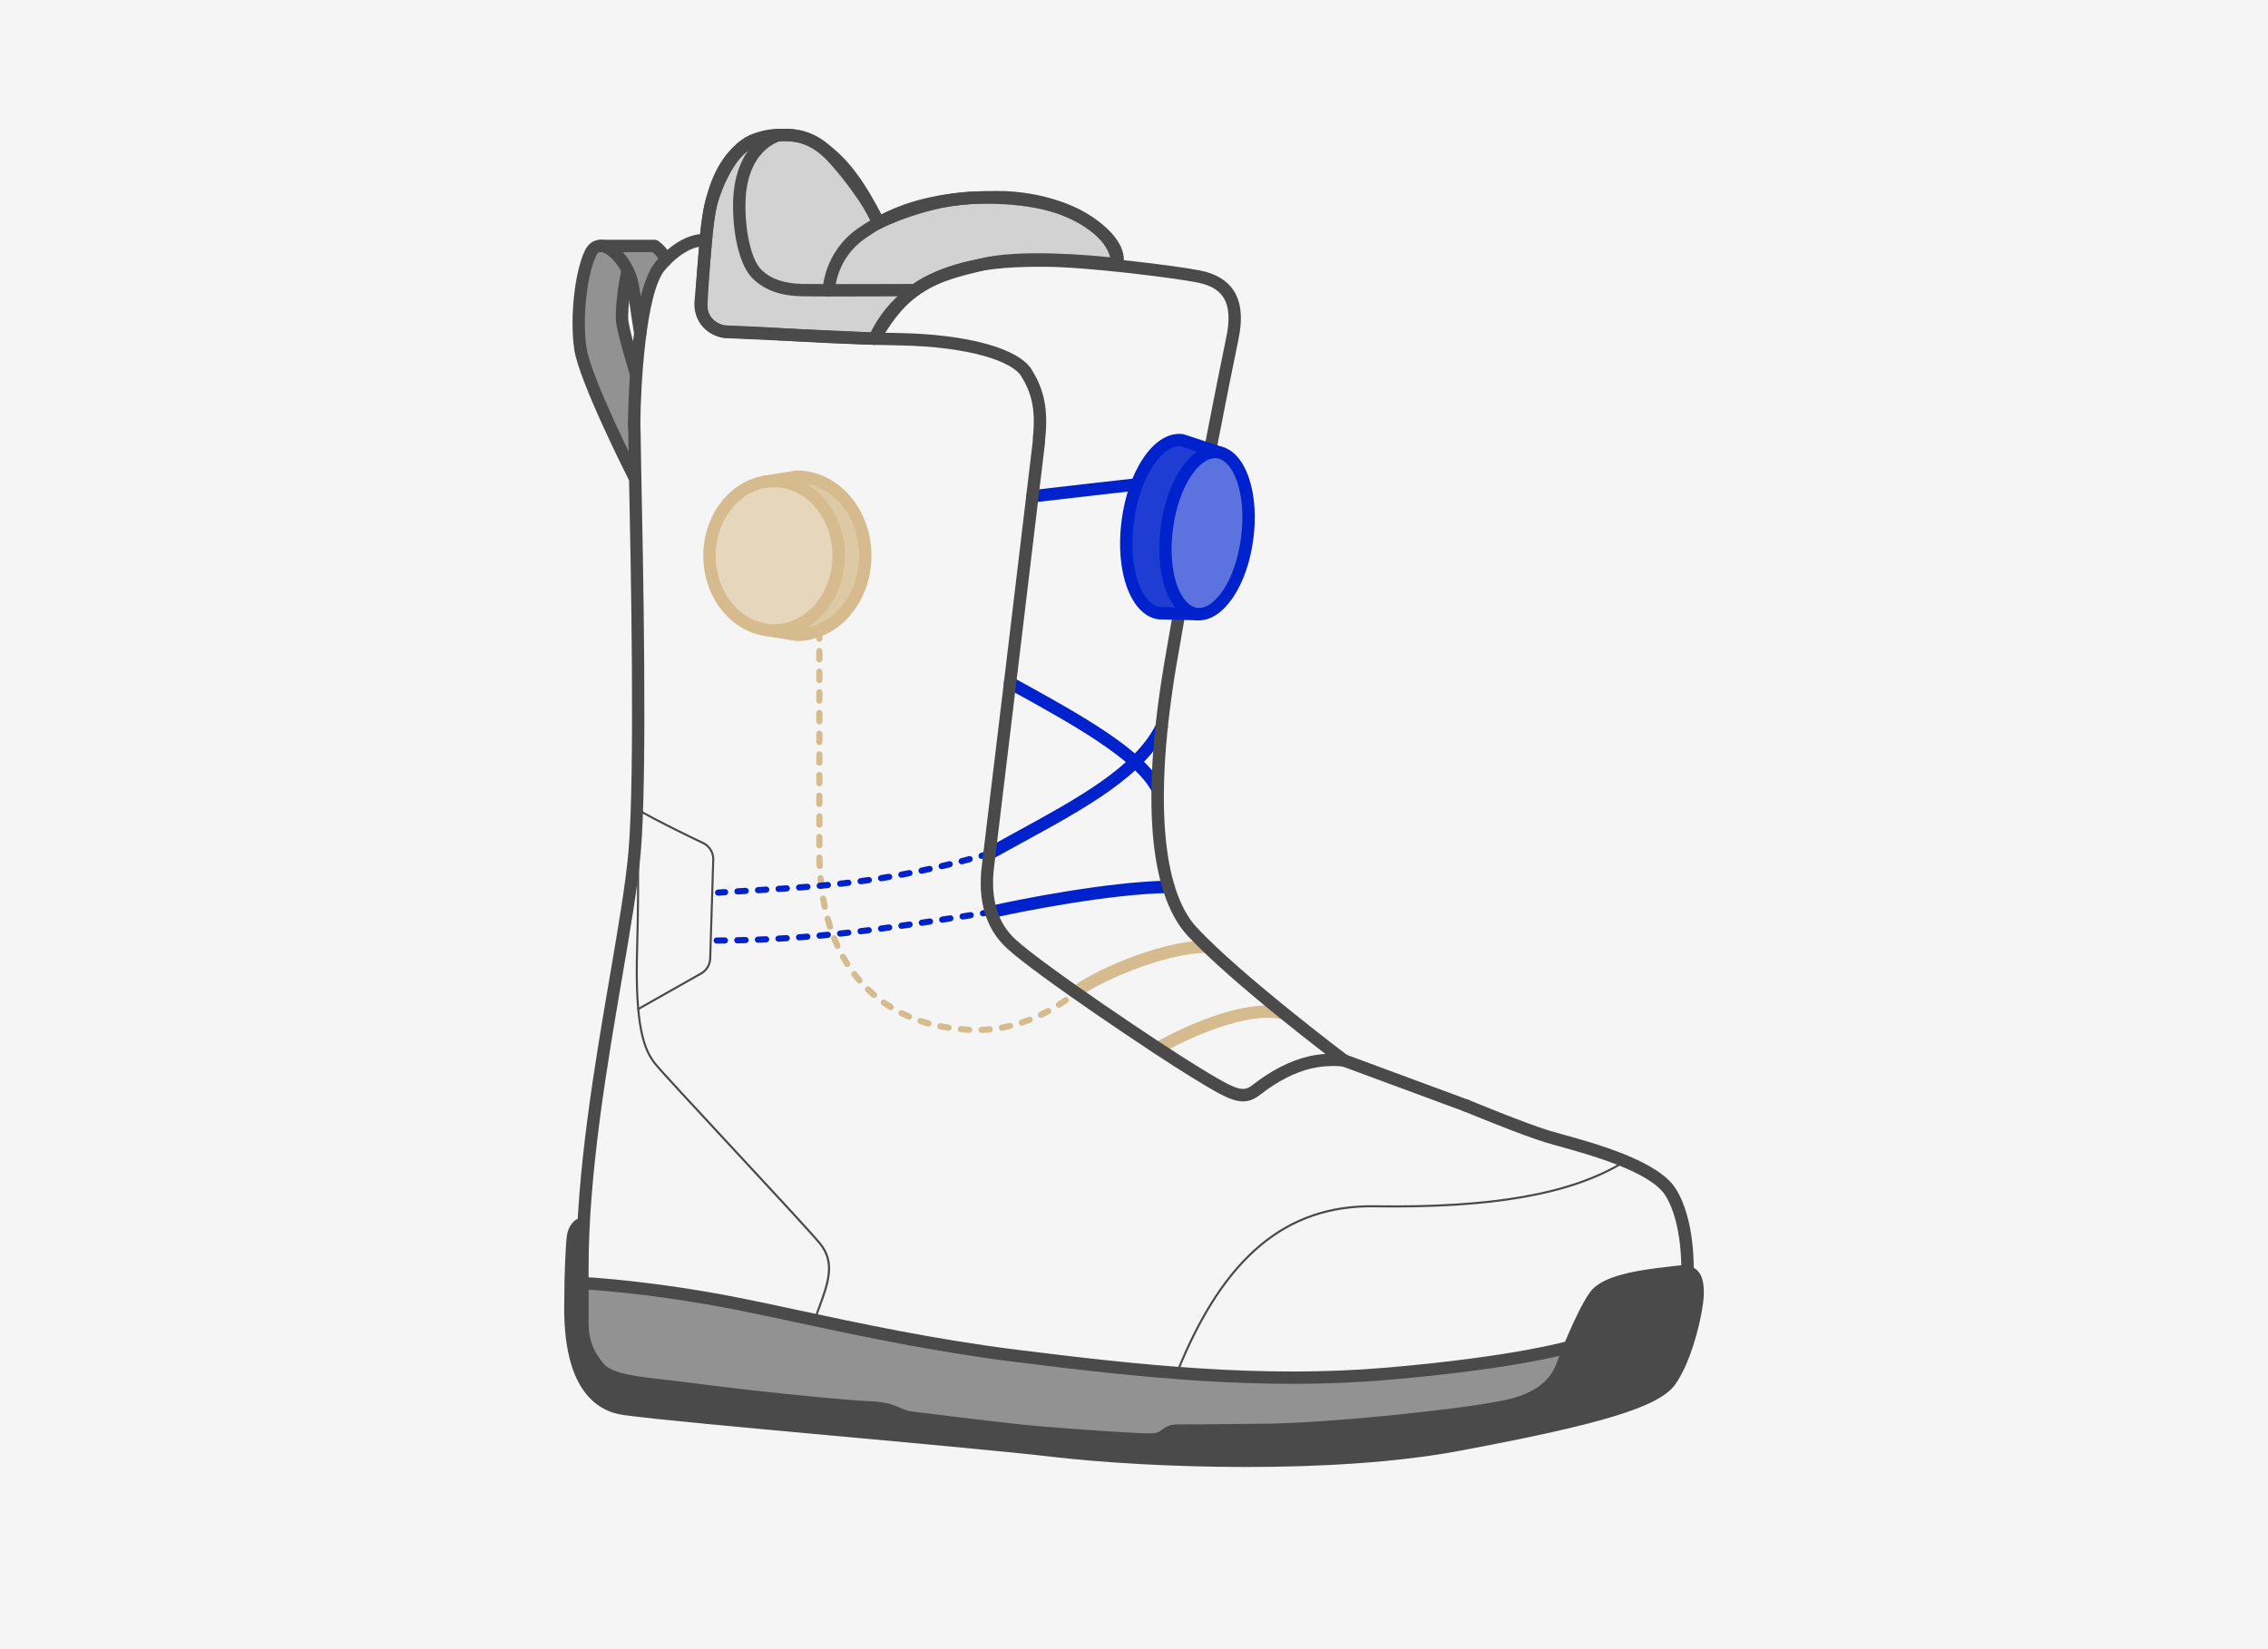
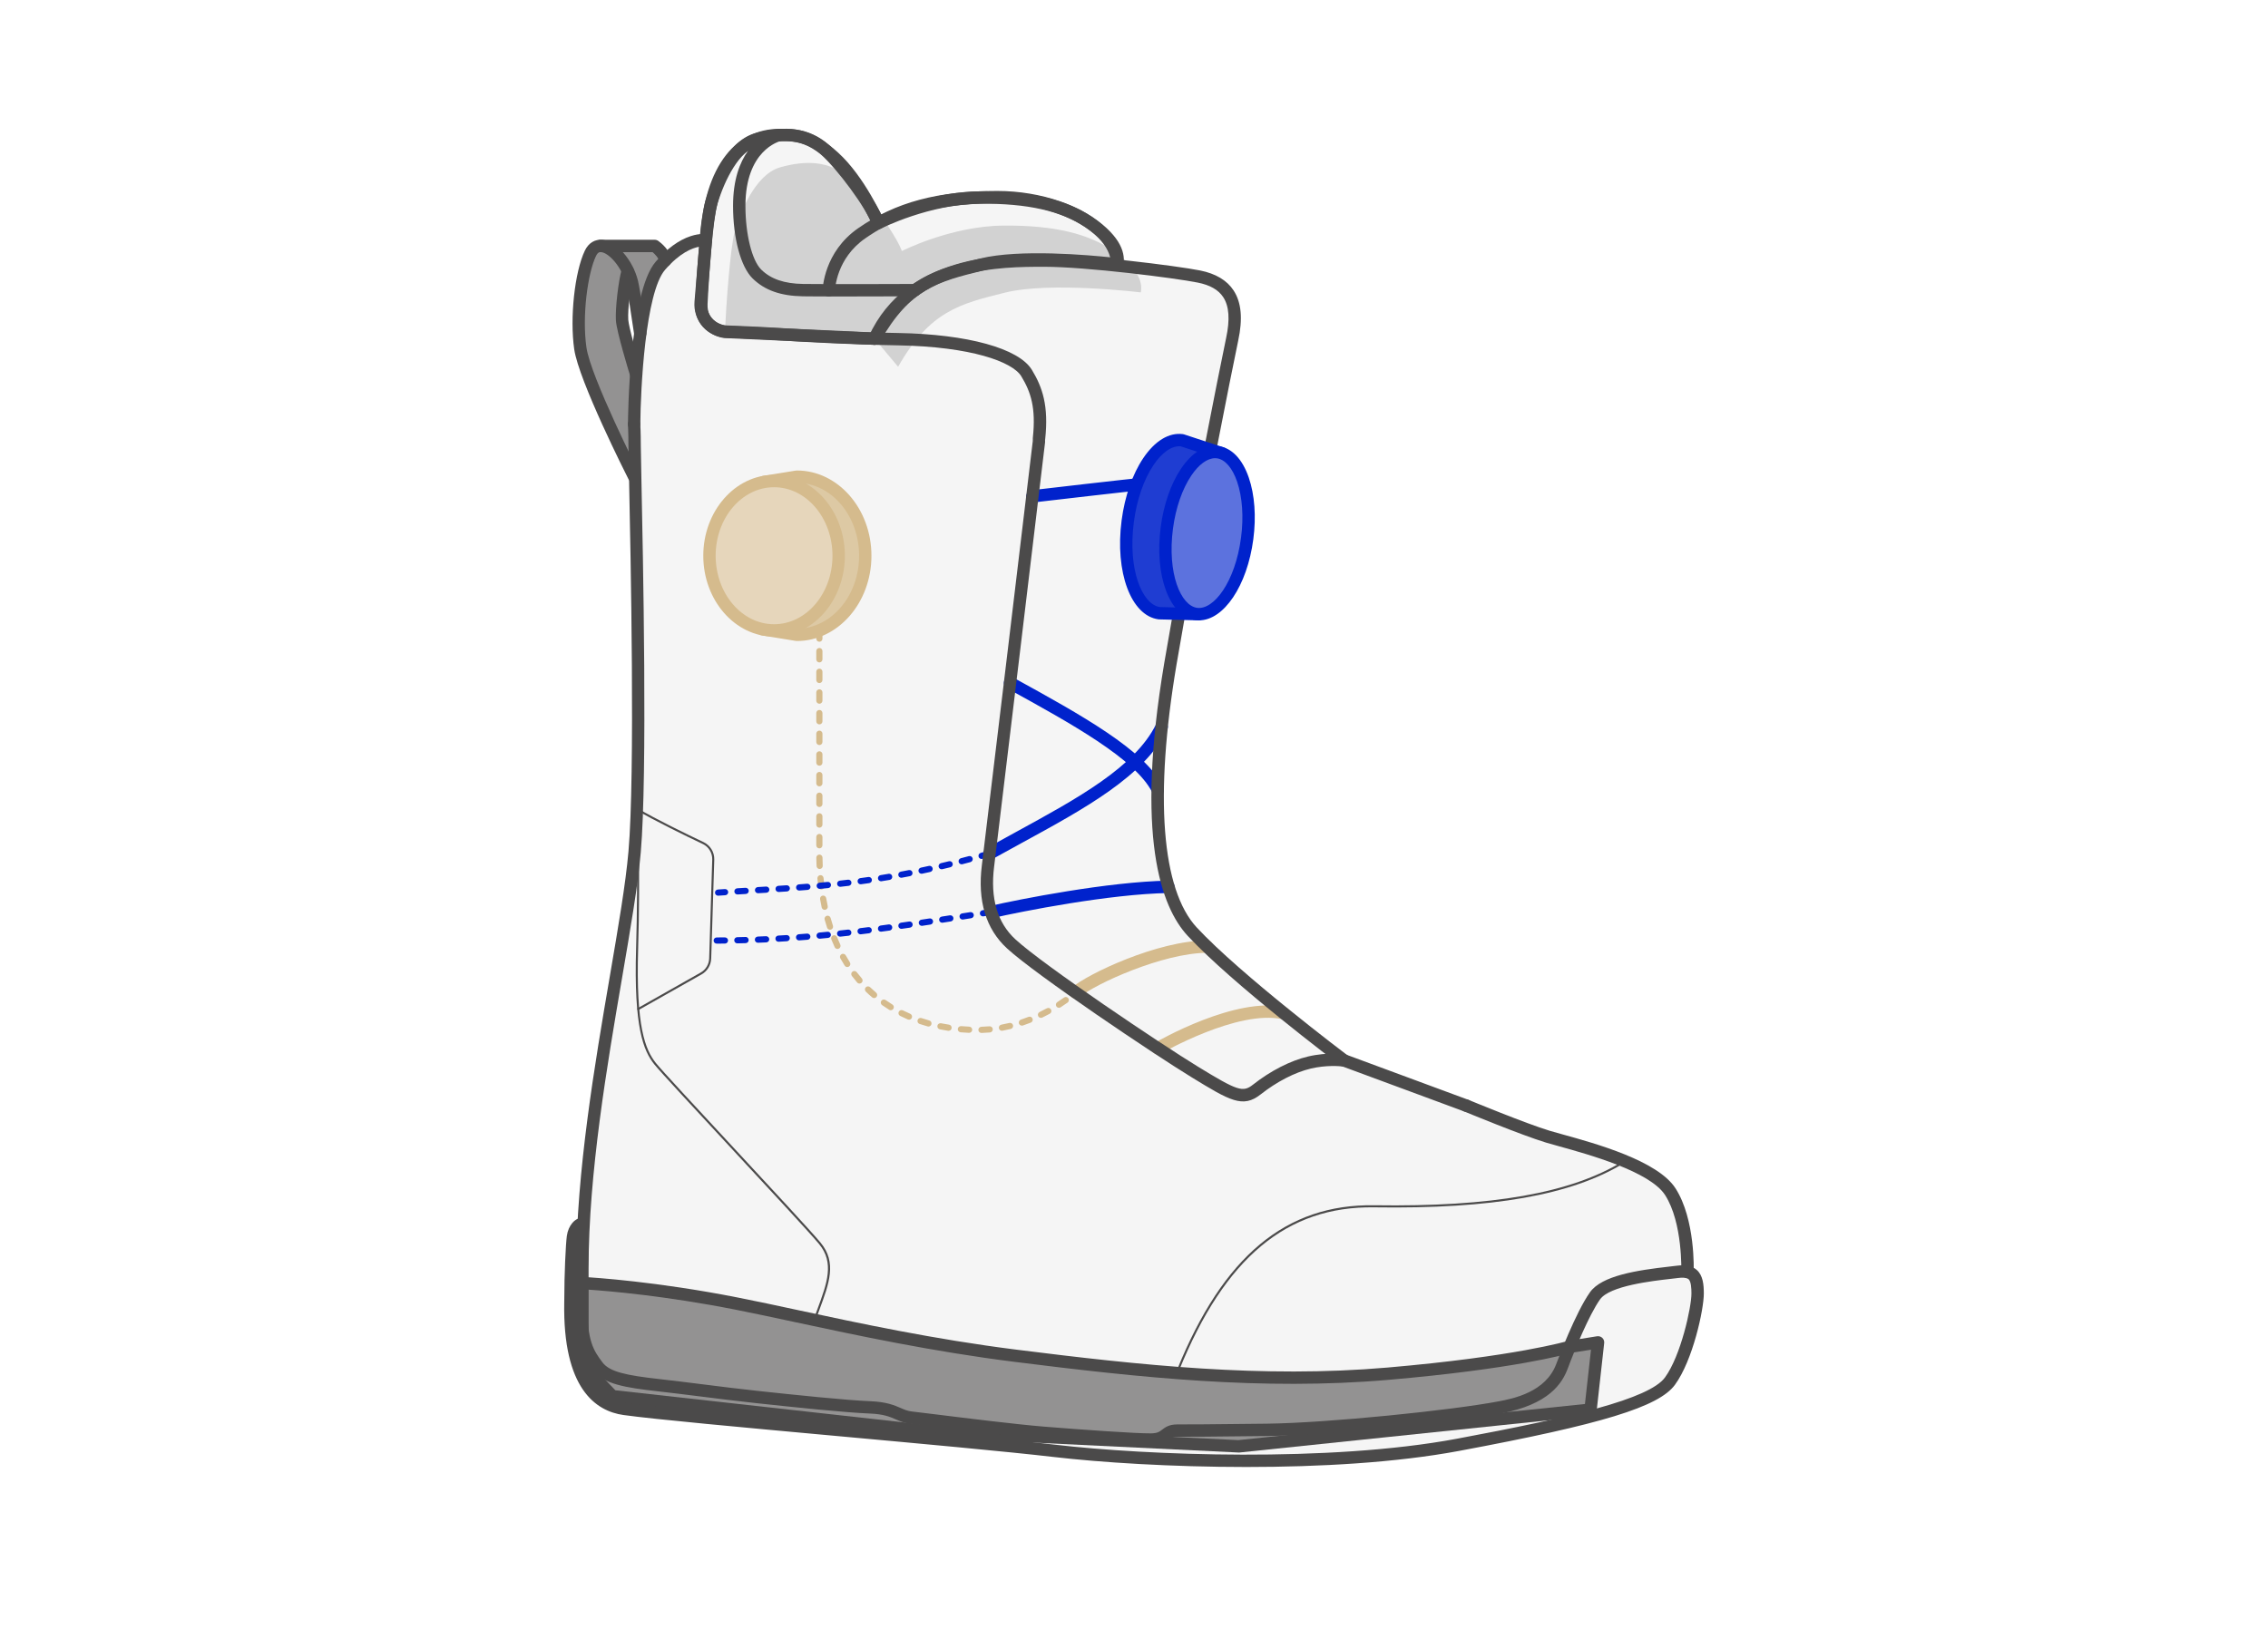
<svg xmlns="http://www.w3.org/2000/svg" viewBox="0 0 1100 800">
  <defs>
    <style>.cls-1{fill:#02c;}.cls-2{fill:#f5f5f5;}.cls-3{fill:#e6d6bb;}.cls-4{fill:#939292;}.cls-5{fill:#ddc9a4;}.cls-6{fill:#d2d2d2;}.cls-7{fill:#d5bb8d;}.cls-8{fill:#1f3dd2;}.cls-9{fill:#5c72de;}.cls-10{fill:#4b4a4a;}</style>
  </defs>
  <g id="Background">
-     <rect class="cls-2" width="1100" height="800" />
-   </g>
+     </g>
  <g id="Outlined">
    <path class="cls-2" d="M818.21,616.98l.23,.05s.94-24.5-8.33-38.94c-9.26-14.44-47.68-23.16-59.39-26.7-11.71-3.54-39.59-15.07-39.59-15.07l-59.23-21.91s-51.93-39.12-73.63-62.46c-13.83-14.87-17.84-43.62-16.54-76.18,.69-17.35,2.89-35.78,5.92-53.78,8.72-51.76,27.62-146.55,29.96-157.37,3.83-17.72-1.16-27.53-16.14-30.53-6.56-1.31-24.7-3.82-42.69-5.62l3.08-.28c.18-16.71-26.51-32.58-58.11-32.58-26.41,0-43.69,4.67-57.77,12.52h0s-8.95-20.47-21.51-31.9c-10.77-9.8-17.29-11.06-26.55-10.74-17.44,0-32.98,13.62-35.57,51.08,0,0-9.72-1.96-22.07,12.35s-12.71,76.83-12.71,76.83c0,0,.26,3.63,.26,10.7,0,9.09,3.9,151.95,0,196.75-2.81,32.26-14.7,85.54-21.14,139.64-1.63,13.68-2.91,27.41-3.6,40.86l-.58-.03c-1.68,0-4.04,2.32-4.58,6.2-.54,3.88-1.23,18.39-1.23,30.51,0,6.18-2.54,49.04,26.15,53.03,28.7,4,161.65,14.89,208.51,20.34,46.86,5.45,135.49,8.35,195.79-2.91,60.3-11.26,94.81-19.98,102.8-30.88,7.99-10.9,13.44-34.87,13.44-42.5,0-5.92-.87-9.65-5.16-10.52Z" />
    <path class="cls-4" d="M310.91,156.56c2.72-23.88,11.68-30.16,11.68-30.16-.12-3.54-5.05-7.08-5.05-7.08h-26.26l-4.91,3.53c-4.54,9.44-7.08,31.06-4.9,46.13,2.18,15.07,26.08,62.22,26.08,62.22l1-49.56s-6.47-21.1-6.83-26.27c-.36-5.18,1.14-18.5,2.71-23.87,.15,.64,6.48,25.07,6.48,25.07Z" />
    <g>
-       <path class="cls-6" d="M424.15,164.28l-72.55-3.28s-11.99-1.63-11.44-13.62c.54-11.99,2.55-41.48,4.91-49.31s9.46-27,21.89-30.53c12.43-3.53,23.9-3.1,32.74,4.72,8.84,7.82,23.01,27.17,26.28,35.89,0,0,23.78-12.15,49.35-12.34s41.45,4.31,52.85,12.01,14.85,14.87,13.67,20.4c0,0-43.68-5.36-65.75,.09s-36.61,9.02-51.95,35.98Z" />
+       <path class="cls-6" d="M424.15,164.28l-72.55-3.28c.54-11.99,2.55-41.48,4.91-49.31s9.46-27,21.89-30.53c12.43-3.53,23.9-3.1,32.74,4.72,8.84,7.82,23.01,27.17,26.28,35.89,0,0,23.78-12.15,49.35-12.34s41.45,4.31,52.85,12.01,14.85,14.87,13.67,20.4c0,0-43.68-5.36-65.75,.09s-36.61,9.02-51.95,35.98Z" />
      <path class="cls-10" d="M424.15,167.28s-.09,0-.14,0l-72.55-3.28c-.09,0-.18-.01-.27-.02-5.09-.69-14.56-5.08-14.03-16.73,.38-8.29,2.33-41.07,5.03-50.04,2.54-8.47,9.97-28.58,23.94-32.55,14.81-4.2,26.77-2.4,35.55,5.36,8.32,7.36,20.88,24.16,25.79,34.1,7.18-3.25,26.76-11.16,47.83-11.31,24.29-.16,41.62,3.8,54.55,12.52,14.41,9.72,16.07,18.15,14.93,23.52-.32,1.52-1.76,2.54-3.3,2.35-.43-.05-43.39-5.23-64.66,.03-22.08,5.45-35.38,8.73-50.06,34.55-.54,.94-1.53,1.52-2.61,1.52Zm-72.25-9.27l70.57,3.2c15.65-26.61,31.33-30.48,52.86-35.8,19.11-4.72,52.97-1.67,63.64-.54-.71-4.44-5.08-9.6-12.46-14.57-11.88-8.01-28.1-11.65-51.15-11.49-24.52,.18-47.78,11.9-48.01,12.02-.76,.39-1.65,.43-2.45,.12-.8-.31-1.42-.94-1.72-1.74-3.13-8.35-16.93-27.15-25.46-34.7-7.25-6.41-17.04-7.74-29.93-4.08-9.08,2.58-16.2,16.41-19.84,28.5-2.14,7.13-4.17,35.16-4.78,48.58-.39,8.59,7.36,10.27,8.74,10.5Z" />
    </g>
    <path class="cls-7" d="M476.02,501.08c-.81,0-1.48-.64-1.5-1.46-.02-.83,.63-1.52,1.46-1.54,1.28-.04,2.59-.11,3.9-.23,.82-.07,1.55,.54,1.63,1.36s-.54,1.55-1.36,1.63c-1.37,.12-2.74,.2-4.08,.24-.01,0-.03,0-.04,0Zm-6-.06s-.04,0-.06,0c-1.35-.06-2.72-.14-4.05-.26-.83-.07-1.44-.8-1.37-1.62,.07-.82,.79-1.42,1.62-1.37,1.29,.11,2.62,.19,3.93,.25,.83,.04,1.47,.73,1.44,1.56-.03,.81-.7,1.44-1.5,1.44Zm-9.95-.96c-.08,0-.15,0-.23-.02-1.34-.2-2.68-.44-4.01-.71-.81-.16-1.34-.95-1.18-1.77,.16-.81,.95-1.33,1.77-1.18,1.28,.26,2.58,.49,3.87,.68,.82,.12,1.38,.89,1.26,1.71-.11,.74-.75,1.27-1.48,1.27Zm25.88-.03c-.71,0-1.34-.51-1.47-1.23-.15-.81,.39-1.6,1.21-1.75,1.27-.23,2.56-.51,3.83-.82,.8-.2,1.62,.3,1.81,1.1,.2,.8-.3,1.62-1.1,1.81-1.32,.32-2.67,.61-4,.85-.09,.02-.18,.02-.27,.02Zm-35.65-2.06c-.13,0-.27-.02-.4-.06-1.31-.37-2.63-.77-3.9-1.2-.78-.26-1.21-1.12-.94-1.9,.26-.79,1.11-1.2,1.9-.94,1.22,.41,2.48,.8,3.75,1.15,.8,.22,1.26,1.05,1.04,1.85-.19,.66-.79,1.1-1.44,1.1Zm45.32-.44c-.63,0-1.21-.4-1.42-1.02-.26-.79,.16-1.64,.95-1.9,1.23-.41,2.47-.86,3.69-1.34,.77-.3,1.64,.07,1.95,.85,.3,.77-.07,1.64-.85,1.95-1.26,.5-2.55,.97-3.84,1.4-.16,.05-.32,.08-.48,.08Zm-54.75-2.88c-.2,0-.4-.04-.59-.12-1.24-.54-2.48-1.11-3.7-1.72-.74-.37-1.04-1.27-.67-2.01,.37-.74,1.27-1.04,2.01-.67,1.16,.58,2.35,1.13,3.54,1.65,.76,.33,1.11,1.21,.78,1.97-.24,.57-.8,.91-1.38,.91Zm64.01-.89c-.56,0-1.09-.31-1.35-.85-.36-.75-.05-1.64,.7-2,1.19-.57,2.36-1.18,3.5-1.79,.73-.4,1.64-.13,2.03,.6,.4,.73,.13,1.64-.6,2.04-1.18,.64-2.4,1.27-3.63,1.86-.21,.1-.43,.15-.65,.15Zm-72.86-3.71c-.27,0-.54-.07-.79-.22-1.15-.71-2.3-1.47-3.41-2.25-.68-.48-.84-1.41-.36-2.09,.48-.68,1.41-.84,2.09-.36,1.06,.75,2.16,1.47,3.26,2.15,.71,.43,.92,1.36,.49,2.06-.28,.46-.77,.71-1.28,.71Zm81.59-1.18c-.49,0-.98-.24-1.26-.69-.45-.7-.24-1.62,.45-2.07,1.12-.72,2.22-1.46,3.25-2.2,.67-.48,1.61-.33,2.09,.35,.48,.67,.33,1.61-.35,2.09-1.08,.77-2.22,1.54-3.38,2.29-.25,.16-.53,.24-.81,.24Zm-89.66-4.7c-.34,0-.69-.12-.97-.36-1.03-.88-2.05-1.8-3.03-2.75-.6-.58-.61-1.53-.04-2.12,.58-.59,1.53-.61,2.12-.04,.94,.9,1.91,1.79,2.89,2.62,.63,.54,.71,1.48,.17,2.11-.3,.35-.72,.53-1.14,.53Zm97.71-1.25c-.31,0-.63-.1-.9-.3-.66-.5-.8-1.44-.3-2.1,.04-.06,.09-.11,.14-.16,.59-.59,1.54-.59,2.12,0,.56,.56,.58,1.44,.08,2.03-.29,.35-.72,.53-1.15,.53Zm-104.78-5.79c-.42,0-.84-.18-1.14-.52-.88-1.02-1.75-2.09-2.57-3.17-.5-.66-.38-1.6,.28-2.1s1.6-.38,2.1,.28c.79,1.04,1.62,2.06,2.46,3.03,.54,.63,.47,1.57-.16,2.12-.28,.24-.63,.36-.98,.36Zm-5.94-8.02c-.5,0-.98-.25-1.27-.7-.72-1.13-1.42-2.31-2.09-3.5-.4-.72-.15-1.64,.58-2.04,.72-.41,1.64-.15,2.04,.58,.64,1.14,1.31,2.27,2,3.36,.44,.7,.24,1.63-.46,2.07-.25,.16-.53,.23-.8,.23Zm-4.76-8.78c-.57,0-1.11-.32-1.36-.87-.56-1.21-1.1-2.47-1.61-3.74-.31-.77,.06-1.64,.83-1.95,.77-.31,1.64,.06,1.95,.83,.49,1.22,1.01,2.43,1.55,3.6,.35,.75,.02,1.64-.73,1.99-.2,.09-.42,.14-.63,.14Zm-3.62-9.31c-.63,0-1.22-.4-1.43-1.04-.41-1.26-.8-2.57-1.17-3.89-.22-.8,.25-1.62,1.05-1.84,.8-.22,1.62,.25,1.85,1.05,.35,1.28,.73,2.54,1.13,3.77,.26,.79-.18,1.63-.96,1.89-.15,.05-.31,.07-.46,.07Zm-2.57-9.65c-.69,0-1.32-.48-1.47-1.19-.28-1.29-.53-2.63-.77-3.98-.14-.82,.4-1.59,1.22-1.74,.81-.15,1.59,.4,1.74,1.22,.23,1.31,.48,2.61,.75,3.87,.17,.81-.34,1.61-1.15,1.78-.1,.02-.21,.03-.31,.03Zm-1.63-9.86c-.75,0-1.39-.56-1.49-1.32-.16-1.32-.3-2.66-.42-4.02-.07-.83,.54-1.55,1.36-1.63,.83-.08,1.55,.54,1.63,1.36,.12,1.33,.26,2.64,.41,3.93,.1,.82-.49,1.57-1.31,1.67-.06,0-.12,.01-.18,.01Zm-.82-9.96c-.8,0-1.46-.63-1.5-1.43-.06-1.33-.1-2.67-.12-4.04-.01-.83,.65-1.51,1.47-1.53h.03c.82,0,1.49,.66,1.5,1.47,.02,1.34,.06,2.65,.12,3.96,.04,.83-.6,1.53-1.43,1.56-.02,0-.05,0-.07,0Zm-.14-10.01c-.83,0-1.5-.67-1.5-1.5v-4.01c0-.83,.67-1.5,1.5-1.5s1.5,.67,1.5,1.5v4.01c0,.83-.67,1.5-1.5,1.5Zm0-10.03c-.83,0-1.5-.67-1.5-1.5v-4.01c0-.83,.67-1.5,1.5-1.5s1.5,.67,1.5,1.5v4.01c0,.83-.67,1.5-1.5,1.5Zm0-10.02c-.83,0-1.5-.67-1.5-1.5v-4.01c0-.83,.67-1.5,1.5-1.5s1.5,.67,1.5,1.5v4.01c0,.83-.67,1.5-1.5,1.5Zm0-10.02c-.83,0-1.5-.67-1.5-1.5v-4.01c0-.83,.67-1.5,1.5-1.5s1.5,.67,1.5,1.5v4.01c0,.83-.67,1.5-1.5,1.5Zm0-10.02c-.83,0-1.5-.67-1.5-1.5v-4.01c0-.83,.67-1.5,1.5-1.5s1.5,.67,1.5,1.5v4.01c0,.83-.67,1.5-1.5,1.5Zm0-10.02c-.83,0-1.5-.67-1.5-1.5v-4.01c0-.83,.67-1.5,1.5-1.5s1.5,.67,1.5,1.5v4.01c0,.83-.67,1.5-1.5,1.5Zm0-10.02c-.83,0-1.5-.67-1.5-1.5v-4.01c0-.83,.67-1.5,1.5-1.5s1.5,.67,1.5,1.5v4.01c0,.83-.67,1.5-1.5,1.5Zm0-10.02c-.83,0-1.5-.67-1.5-1.5v-4.01c0-.83,.67-1.5,1.5-1.5s1.5,.67,1.5,1.5v4.01c0,.83-.67,1.5-1.5,1.5Zm0-10.02c-.83,0-1.5-.67-1.5-1.5v-4.01c0-.83,.67-1.5,1.5-1.5s1.5,.67,1.5,1.5v4.01c0,.83-.67,1.5-1.5,1.5Zm0-10.02c-.83,0-1.5-.67-1.5-1.5v-4.01c0-.83,.67-1.5,1.5-1.5s1.5,.67,1.5,1.5v4.01c0,.83-.67,1.5-1.5,1.5Zm0-10.03c-.83,0-1.5-.67-1.5-1.5v-4.02c0-.83,.67-1.5,1.5-1.5s1.5,.67,1.5,1.5v4.02c0,.83-.67,1.5-1.5,1.5Z" />
    <path class="cls-1" d="M348.28,434.5c-.78,0-1.44-.61-1.5-1.4-.06-.83,.57-1.54,1.4-1.6l3.41-.22c.81-.05,1.54,.58,1.59,1.4s-.57,1.54-1.4,1.59l-3.4,.22s-.07,0-.1,0Zm9.39-.6c-.79,0-1.45-.61-1.5-1.41-.05-.83,.58-1.54,1.41-1.59l3.99-.24c.82-.05,1.54,.58,1.59,1.41,.05,.83-.58,1.54-1.41,1.59l-3.99,.24s-.06,0-.09,0Zm9.98-.6c-.79,0-1.45-.61-1.5-1.41-.05-.83,.58-1.54,1.41-1.59l3.99-.24c.83-.06,1.54,.58,1.59,1.41,.05,.83-.58,1.54-1.41,1.59l-3.99,.24s-.06,0-.09,0Zm9.97-.61c-.78,0-1.44-.61-1.5-1.4-.05-.83,.57-1.54,1.4-1.59,1.33-.09,2.66-.17,3.98-.26,.81-.05,1.54,.57,1.6,1.4,.06,.83-.57,1.54-1.4,1.6-1.33,.09-2.66,.18-3.99,.26-.03,0-.07,0-.1,0Zm9.97-.69c-.78,0-1.44-.6-1.49-1.39-.06-.83,.56-1.55,1.38-1.61,1.33-.1,2.65-.2,3.98-.31,.83-.06,1.55,.55,1.62,1.38s-.55,1.55-1.37,1.62c-1.34,.11-2.67,.21-4,.31-.04,0-.08,0-.11,0Zm9.97-.82c-.77,0-1.42-.58-1.49-1.36-.08-.83,.53-1.55,1.36-1.63,1.32-.12,2.64-.24,3.97-.38,.82-.08,1.56,.52,1.64,1.35,.08,.82-.52,1.56-1.35,1.64-1.34,.13-2.67,.26-3.99,.38-.05,0-.09,0-.14,0Zm9.94-1c-.75,0-1.4-.57-1.49-1.33-.09-.82,.5-1.57,1.32-1.66,1.31-.15,2.63-.3,3.96-.46,.82-.09,1.57,.49,1.67,1.31s-.49,1.57-1.31,1.67c-1.34,.16-2.66,.31-3.98,.46-.06,0-.11,0-.17,0Zm9.92-1.22c-.74,0-1.38-.55-1.48-1.3-.11-.82,.46-1.58,1.29-1.69,1.31-.18,2.62-.36,3.94-.55,.82-.12,1.58,.45,1.7,1.27,.12,.82-.45,1.58-1.27,1.7-1.33,.19-2.66,.38-3.97,.55-.07,0-.14,.01-.2,.01Zm9.89-1.46c-.72,0-1.36-.53-1.48-1.26-.13-.82,.43-1.59,1.24-1.72,1.3-.21,2.61-.42,3.93-.65,.82-.14,1.59,.41,1.73,1.23,.14,.82-.41,1.59-1.23,1.73-1.33,.23-2.65,.44-3.96,.65-.08,.01-.16,.02-.24,.02Zm9.85-1.7c-.71,0-1.34-.5-1.47-1.23-.15-.81,.39-1.6,1.2-1.75,1.29-.24,2.6-.49,3.91-.75,.82-.16,1.6,.37,1.76,1.18,.16,.81-.37,1.6-1.18,1.76-1.33,.26-2.64,.51-3.94,.75-.09,.02-.18,.03-.27,.03Zm9.8-1.95c-.69,0-1.32-.48-1.47-1.19-.17-.81,.35-1.61,1.16-1.78,1.29-.27,2.58-.55,3.89-.84,.81-.17,1.61,.33,1.79,1.14,.18,.81-.33,1.61-1.14,1.79-1.32,.29-2.63,.57-3.92,.85-.1,.02-.21,.03-.31,.03Zm9.75-2.18c-.68,0-1.3-.46-1.46-1.16-.19-.81,.31-1.61,1.12-1.8,1.28-.3,2.57-.61,3.87-.93,.8-.2,1.62,.3,1.81,1.1,.2,.8-.3,1.62-1.1,1.81-1.31,.32-2.61,.63-3.9,.94-.12,.03-.23,.04-.35,.04Zm9.7-2.4c-.67,0-1.28-.45-1.45-1.12-.21-.8,.27-1.62,1.08-1.83,1.27-.33,2.56-.67,3.85-1.02,.8-.21,1.62,.26,1.84,1.06,.21,.8-.26,1.62-1.06,1.84-1.31,.35-2.6,.69-3.88,1.02-.13,.03-.25,.05-.38,.05Zm9.65-2.6c-.66,0-1.26-.43-1.44-1.1-.22-.8,.24-1.63,1.04-1.85,1.27-.35,2.54-.72,3.83-1.09,.8-.23,1.63,.23,1.86,1.02,.23,.8-.23,1.63-1.02,1.86-1.3,.38-2.58,.74-3.86,1.1-.13,.04-.27,.06-.4,.06Z" />
    <path class="cls-1" d="M347.61,457.75c-.83,0-1.5-.67-1.5-1.49,0-.83,.66-1.5,1.49-1.51,1.34,0,2.67-.02,3.99-.03,.84,.02,1.51,.65,1.52,1.48,0,.83-.65,1.51-1.48,1.52-1.33,.01-2.66,.03-4.01,.03h0Zm10-.13c-.81,0-1.48-.65-1.5-1.47-.02-.83,.64-1.51,1.47-1.53,1.34-.03,2.67-.06,3.99-.1,.83-.07,1.52,.63,1.54,1.46s-.63,1.52-1.46,1.54c-1.33,.04-2.66,.07-4.01,.1h-.03Zm9.99-.3c-.8,0-1.47-.63-1.5-1.44-.03-.83,.61-1.52,1.44-1.56,1.34-.05,2.67-.11,3.99-.17,.81-.03,1.53,.6,1.57,1.43,.04,.83-.6,1.53-1.43,1.57-1.33,.06-2.66,.12-4,.17-.02,0-.04,0-.06,0Zm9.98-.48c-.79,0-1.45-.62-1.5-1.42-.05-.83,.59-1.54,1.41-1.58,1.34-.08,2.66-.16,3.98-.24,.84-.06,1.54,.58,1.59,1.4,.05,.83-.58,1.54-1.4,1.59-1.33,.08-2.66,.16-4,.24-.03,0-.06,0-.09,0Zm9.97-.65c-.78,0-1.44-.6-1.49-1.39-.06-.83,.56-1.55,1.38-1.61,1.33-.1,2.66-.2,3.98-.31,.83-.07,1.55,.55,1.62,1.37,.07,.83-.55,1.55-1.37,1.62-1.33,.11-2.66,.21-4,.31-.04,0-.08,0-.11,0Zm9.96-.83c-.77,0-1.42-.58-1.49-1.36-.08-.83,.53-1.55,1.36-1.63,1.33-.12,2.65-.25,3.97-.38,.82-.09,1.56,.52,1.64,1.35,.08,.82-.52,1.56-1.35,1.64-1.33,.13-2.65,.25-3.99,.38-.05,0-.09,0-.14,0Zm9.95-.99c-.76,0-1.41-.57-1.49-1.34-.09-.82,.51-1.56,1.33-1.65,1.33-.14,2.65-.29,3.97-.44,.82-.1,1.57,.5,1.66,1.32,.09,.82-.5,1.57-1.32,1.66-1.32,.15-2.65,.3-3.98,.44-.05,0-.11,0-.16,0Zm9.92-1.14c-.75,0-1.39-.56-1.49-1.32-.1-.82,.48-1.57,1.31-1.67,1.32-.16,2.64-.32,3.95-.49,.82-.1,1.57,.48,1.68,1.3,.1,.82-.48,1.57-1.3,1.68-1.32,.17-2.64,.33-3.97,.49-.06,0-.12,.01-.18,.01Zm9.91-1.27c-.74,0-1.38-.55-1.48-1.3-.11-.82,.47-1.58,1.29-1.69,1.32-.18,2.64-.36,3.95-.54,.81-.1,1.58,.46,1.69,1.28,.11,.82-.46,1.58-1.28,1.69-1.32,.18-2.64,.36-3.97,.54-.07,0-.13,.01-.2,.01Zm9.9-1.38c-.73,0-1.38-.54-1.48-1.29-.12-.82,.45-1.58,1.27-1.7,1.32-.19,2.64-.38,3.96-.57,.82-.12,1.58,.45,1.7,1.27s-.45,1.58-1.27,1.7c-1.32,.19-2.64,.38-3.96,.57-.07,.01-.14,.02-.22,.02Zm9.9-1.46c-.73,0-1.37-.53-1.48-1.28-.12-.82,.44-1.58,1.26-1.71l3.96-.6c.82-.13,1.58,.44,1.71,1.26,.12,.82-.44,1.58-1.26,1.71l-3.96,.6c-.08,.01-.15,.02-.23,.02Zm9.89-1.51c-.73,0-1.37-.53-1.48-1.27-.13-.82,.43-1.58,1.25-1.71l3.95-.61c.82-.12,1.59,.43,1.71,1.25,.13,.82-.43,1.59-1.25,1.71l-3.95,.61c-.08,.01-.16,.02-.23,.02Zm9.88-1.54c-.73,0-1.36-.53-1.48-1.27-.13-.82,.43-1.58,1.25-1.71l3.95-.62c.82-.12,1.59,.43,1.71,1.25,.13,.82-.43,1.58-1.25,1.71l-3.95,.62c-.08,.01-.16,.02-.23,.02Zm9.88-1.54c-.73,0-1.37-.53-1.48-1.27-.13-.82,.43-1.58,1.25-1.71l3.95-.61c.82-.13,1.58,.43,1.71,1.25,.13,.82-.44,1.58-1.25,1.71l-3.95,.61c-.08,.01-.15,.02-.23,.02Z" />
    <path class="cls-1" d="M561.52,386.03c-1.1,0-2.16-.61-2.68-1.66-8.11-16.17-39.53-33.48-69.93-50.22l-.47-.26c-1.45-.8-1.98-2.62-1.18-4.08,.8-1.45,2.62-1.98,4.08-1.18l.47,.26c32.63,17.98,63.45,34.96,72.39,52.79,.74,1.48,.14,3.28-1.34,4.03-.43,.22-.89,.32-1.34,.32Z" />
    <path class="cls-1" d="M479.92,417.09c-1.05,0-2.07-.55-2.62-1.54-.81-1.45-.29-3.27,1.15-4.08,4.75-2.66,9.63-5.32,14.34-7.89,29.67-16.2,57.7-31.5,67.94-52.29,.73-1.49,2.53-2.1,4.02-1.36,1.49,.73,2.1,2.53,1.36,4.02-11.09,22.5-39.92,38.24-70.45,54.9-4.7,2.57-9.56,5.22-14.28,7.86-.46,.26-.97,.38-1.46,.38Z" />
    <path class="cls-1" d="M480.69,445.43c-1.37,0-2.6-.94-2.92-2.33-.37-1.61,.64-3.22,2.25-3.59,14.19-3.25,57.43-11.81,86.62-12.31,1.63-.03,3.02,1.29,3.05,2.95,.03,1.66-1.29,3.02-2.95,3.05-28.68,.49-71.36,8.94-85.38,12.16-.23,.05-.45,.08-.67,.08Z" />
    <path class="cls-7" d="M521.67,484.42c-.84,0-1.68-.35-2.28-1.04-1.08-1.26-.94-3.15,.32-4.23,7.87-6.77,41.72-22.85,65.69-22.95h.01c1.65,0,2.99,1.33,3,2.99,0,1.66-1.33,3-2.99,3.01-21.36,.08-54.39,15.13-61.8,21.5-.57,.49-1.26,.73-1.95,.73Z" />
    <path class="cls-7" d="M561.52,511.5c-1.03,0-2.04-.53-2.59-1.49-.83-1.43-.35-3.27,1.08-4.1,1.59-.93,39.29-22.68,63.31-17.34,1.62,.36,2.64,1.96,2.28,3.58-.36,1.62-1.96,2.64-3.58,2.28-21.74-4.82-58.62,16.45-58.99,16.66-.47,.28-.99,.41-1.51,.41Z" />
    <g>
      <g>
        <path class="cls-5" d="M370.44,233.81l16.05-2.59c18.32,0,33.17,17.18,33.17,38.36s-14.85,38.36-33.17,38.36l-16.57-2.69" />
        <path class="cls-7" d="M386.49,310.95c-.16,0-.32-.01-.48-.04l-16.57-2.69c-1.64-.27-2.75-1.81-2.48-3.44,.27-1.64,1.81-2.74,3.44-2.48l16.33,2.65c16.53-.15,29.94-15.96,29.94-35.36s-13.41-35.21-29.94-35.36l-15.81,2.55c-1.63,.26-3.18-.85-3.44-2.48-.26-1.64,.85-3.18,2.48-3.44l16.05-2.59c.16-.03,.32-.04,.48-.04,19.95,0,36.17,18.56,36.17,41.36s-16.23,41.36-36.17,41.36Z" />
      </g>
      <g>
        <ellipse class="cls-3" cx="375.43" cy="269.58" rx="31.33" ry="36.23" />
        <path class="cls-7" d="M375.43,308.82c-18.93,0-34.33-17.6-34.33-39.23s15.4-39.23,34.33-39.23,34.33,17.6,34.33,39.23-15.4,39.23-34.33,39.23Zm0-72.47c-15.62,0-28.33,14.91-28.33,33.23s12.71,33.23,28.33,33.23,28.33-14.91,28.33-33.23-12.71-33.23-28.33-33.23Z" />
      </g>
    </g>
    <path class="cls-1" d="M500.74,243.77c-1.49,0-2.78-1.11-2.97-2.62-.21-1.63,.94-3.13,2.57-3.35,.44-.06,51.12-5.97,53.14-5.97h0c1.66,0,3,1.34,3,3,0,1.64-1.32,2.97-2.95,3-2.55,.12-47.63,5.36-52.43,5.92-.12,.01-.24,.02-.35,.02Z" />
    <g>
      <path class="cls-4" d="M282.48,622.41c11.63,.64,39.96,3.09,74.56,9.9,34.6,6.81,81.19,18.53,135.4,25.34,54.22,6.81,117.42,14.17,180.63,8.72s88.23-13.03,88.23-13.03l13.76-2.19-3.63,32.66-170.73,17.8-150.39-7.27-153.29-17.07-14.53-15.26v-39.59Z" />
      <path class="cls-10" d="M600.7,704.6s-.1,0-.14,0l-150.39-7.26c-.06,0-.13,0-.19-.01l-153.29-17.07c-.7-.08-1.35-.4-1.84-.91l-14.53-15.26c-.53-.56-.83-1.3-.83-2.07v-39.59c0-.82,.34-1.61,.94-2.18,.6-.57,1.39-.86,2.23-.82,5.65,.31,35.8,2.24,74.98,9.95,9.12,1.79,19.13,3.94,29.73,6.22,29.24,6.27,65.63,14.08,105.47,19.09,60.26,7.57,119.36,13.93,179.99,8.71,62.03-5.35,87.37-12.84,87.61-12.91,.13-.04,.26-.07,.4-.09l13.76-2.19c.92-.14,1.86,.15,2.54,.79,.68,.65,1.01,1.57,.91,2.5l-3.63,32.66c-.16,1.4-1.27,2.51-2.67,2.65l-170.73,17.8c-.1,.01-.21,.02-.31,.02Zm-150.15-13.26l150.06,7.25,168.1-17.52,2.93-26.34-9.67,1.54c-2.67,.78-28.09,7.87-88.63,13.09-61.22,5.28-120.67-1.12-181.26-8.73-40.1-5.04-76.63-12.88-105.98-19.17-10.57-2.27-20.56-4.41-29.63-6.2-33.97-6.69-61.04-8.98-70.98-9.65v35.2l12.95,13.6,152.11,16.94Z" />
    </g>
    <path class="cls-10" d="M282.48,625.41c-1.66,0-3-1.34-3-3v-7.25c0-46.46,9.03-99.16,16.28-141.51,4.12-24.06,7.68-44.84,9.06-60.69,3.24-37.26,1.07-142.48,.25-182.09-.16-7.75-.27-12.88-.27-14.41,0-6.85-.25-10.45-.25-10.49-.12-1.65,1.13-3.09,2.78-3.2,1.65-.11,3.09,1.13,3.2,2.78,.01,.15,.27,3.82,.27,10.91,0,1.47,.1,6.56,.26,14.28,.82,39.7,2.99,145.15-.28,182.73-1.4,16.1-4.98,36.99-9.12,61.19-7.21,42.13-16.19,94.56-16.19,140.5v7.25c0,1.66-1.34,3-3,3Z" />
    <path class="cls-10" d="M503.92,215.78c-.11,0-.22,0-.33-.02-1.65-.18-2.84-1.66-2.66-3.31,1.58-14.63-.97-22.29-5.6-29.93-4.26-7.02-24.4-14.38-59.78-14.99-24.56-.43-42.07-1.49-56.14-2.34-6.65-.4-12.4-.75-17.38-.93-3.66-.13-6.92-.27-9.76-.4-4.45-.21-8.52-2.16-11.45-5.5-2.94-3.35-4.35-7.63-3.98-12.07l2.23-26.59c-3.3,.61-9.37,2.91-16.52,11.2-9.54,11.05-11.88,57.8-11.98,74.88,0,1.65-1.35,2.98-3,2.98h-.02c-1.66,0-2.99-1.36-2.98-3.02,.02-2.6,.52-63.8,13.44-78.77,5.48-6.35,11.2-10.54,17-12.43,4.59-1.5,7.6-.97,7.93-.9,1.49,.3,2.52,1.67,2.4,3.19l-2.51,29.96c-.23,2.8,.66,5.5,2.51,7.61,1.85,2.11,4.42,3.34,7.22,3.47,2.82,.13,6.05,.27,9.7,.4,5.06,.18,10.84,.53,17.53,.94,14.01,.85,31.45,1.91,55.88,2.33,33.64,.59,58.47,7.44,64.81,17.88,5.14,8.46,8.19,17.43,6.44,33.68-.17,1.54-1.47,2.68-2.98,2.68Z" />
    <path class="cls-10" d="M408.45,143.82c-8.07,0-15.35-.02-19.04-.08-10.79-.18-18.54-2.93-24.39-8.67-5.76-5.65-9.48-19.48-9.48-35.24,0-12.64,3.26-21.07,7.26-26.67-9.92,7.05-15.98,21.95-17.48,43.63-.11,1.65-1.53,2.91-3.2,2.79-1.65-.11-2.9-1.55-2.79-3.2,1.25-18.15,5.58-32.03,12.86-41.24,6.53-8.26,15.42-12.63,25.71-12.63,1.53,0,2.81,1.15,2.98,2.66,.17,1.52-.82,2.92-2.31,3.26-.68,.17-17.03,4.48-17.03,31.4,0,13.79,3.16,26.52,7.68,30.96,4.69,4.59,11.13,6.8,20.29,6.95,10.92,.18,53.81,0,54.24,0h.01c1.65,0,2.99,1.33,3,2.99,0,1.66-1.33,3.01-2.99,3.01-.29,0-19.35,.08-35.33,.08Z" />
    <path class="cls-10" d="M425.97,111.15c-1.16,0-2.26-.67-2.75-1.8-.09-.2-8.85-20.02-20.78-30.87-9.8-8.91-15.45-10.27-24.43-9.97-1.64,.08-3.04-1.24-3.1-2.9-.06-1.66,1.24-3.04,2.9-3.1,10.23-.35,17.47,1.33,28.68,11.52,12.89,11.72,21.87,32.05,22.24,32.91,.66,1.52-.03,3.29-1.55,3.95-.39,.17-.8,.25-1.2,.25Z" />
    <path class="cls-10" d="M402,143.81s-.05,0-.08,0c-1.65-.04-2.96-1.41-2.93-3.06,.02-.75,.59-18.53,17.28-30.08,18.26-12.64,38.43-18.04,67.47-18.04,21.2,0,42.06,7.23,53.13,18.43,5.28,5.34,8.04,11.28,7.98,17.18-.02,1.65-1.36,2.97-3,2.97h-.03c-1.66-.02-2.99-1.38-2.97-3.03,.05-4.26-2.11-8.72-6.24-12.9-10.01-10.11-29.19-16.65-48.87-16.65-34.85,0-51.93,8.58-64.05,16.97-14.1,9.76-14.68,24.66-14.69,25.29-.05,1.63-1.38,2.92-3,2.92Z" />
    <path class="cls-10" d="M651.9,517.42c-.63,0-1.26-.2-1.8-.6-2.13-1.6-52.39-39.55-74.02-62.81-13.02-14-25.56-48.35-11.39-132.49,8.88-52.71,27.88-147.76,29.98-157.5,1.94-8.98,1.48-15.48-1.39-19.87-2.33-3.56-6.39-5.88-12.4-7.08-11.1-2.22-53.97-7.66-74.53-7.66s-62.88,0-79.47,36.14c-.69,1.5-2.47,2.17-3.98,1.48-1.51-.69-2.17-2.47-1.48-3.98,18.19-39.63,64.95-39.63,84.92-39.63s64.43,5.52,75.71,7.78c7.56,1.51,13.02,4.77,16.24,9.67,3.81,5.8,4.54,13.79,2.24,24.43-2.1,9.73-21.07,104.61-29.93,157.23-10.74,63.77-7.24,109.02,9.86,127.41,21.27,22.88,72.72,61.72,73.24,62.11,1.32,1,1.59,2.88,.59,4.2-.59,.78-1.49,1.2-2.4,1.2Z" />
    <g>
-       <path class="cls-10" d="M281.85,632.86c-.07,19.07,3.68,24.04,7.97,29.83,4.29,5.79,13.89,7.49,29.63,9.26,15.73,1.77,30.51,3.88,47.54,5.72,17.03,1.84,42.98,4.56,55.03,5.04s13.62,4.29,19.96,4.97c6.33,.68,46.45,5.93,64.23,7.36s44.07,3.34,51.97,3.27,6.56-4.34,12.74-4.34,13.8,0,43.59-.36,90.09-6.54,112.97-10.9c22.88-4.36,27.97-14.17,30.15-20.02,2.18-5.86,9.81-25.38,15.98-34.1,6.18-8.72,31.6-10.53,39.96-11.62s9.81,2.91,9.81,10.53-5.45,31.6-13.44,42.5c-7.99,10.9-42.5,19.62-102.8,30.88-60.3,11.26-148.93,8.35-195.79,2.91-46.86-5.45-179.81-16.35-208.51-20.34-28.7-4-26.15-46.86-26.15-53.03,0-12.12,.68-26.63,1.23-30.51,.54-3.88,2.9-6.2,4.58-6.2l-.63,39.16Z" />
      <path class="cls-10" d="M604.55,711.63c-36.45,0-70.76-2.21-93.56-4.86-22.42-2.61-64.75-6.48-105.69-10.22-45.19-4.13-87.87-8.04-102.88-10.13-13.53-1.88-29.5-12.89-28.76-54.62,.01-.57,.02-1.04,.02-1.38,0-12.18,.69-26.88,1.25-30.93,.7-5.01,3.95-8.78,7.55-8.78,.8,0,1.57,.32,2.14,.9,.56,.57,.87,1.35,.86,2.15l-.63,39.14c-.06,17.98,3.2,22.38,7.32,27.94,3.47,4.68,11.66,6.35,27.61,8.14,7.15,.8,13.94,1.66,21.13,2.56,8.41,1.06,17.11,2.15,26.4,3.16,17.92,1.93,43.1,4.56,54.83,5.02,7.82,.31,11.68,1.98,14.78,3.33,1.85,.8,3.31,1.44,5.38,1.66,1.72,.18,5.73,.68,11.28,1.37,14.92,1.85,39.9,4.94,52.86,5.98,19.19,1.54,44.26,3.31,51.7,3.26,3.18-.03,4.14-.76,5.47-1.77,1.5-1.14,3.37-2.57,7.29-2.57,6.14,0,13.79,0,43.55-.36,29.99-.37,89.74-6.52,112.45-10.84,6.81-1.3,22.77-4.34,27.9-18.12,.94-2.53,9.39-24.96,16.35-34.79,5.74-8.11,22.87-10.68,38.47-12.45,1.38-.16,2.58-.29,3.55-.42,4.36-.57,7.55,.09,9.75,2.02,3.03,2.66,3.45,7.1,3.45,11.49,0,7.68-5.3,32.38-14.02,44.27-7.85,10.7-35.23,19.08-104.67,32.05-30.71,5.73-67.91,7.8-103.13,7.8Zm-323.48-58.85c2.96,16.59,10.47,26.06,22.17,27.69,14.87,2.07,57.49,5.97,102.6,10.1,40.97,3.75,83.34,7.62,105.84,10.24,44.46,5.17,133.06,8.67,194.89-2.88,55.05-10.28,93.28-19.26,100.93-29.7,7.73-10.55,12.86-34.04,12.86-40.73,0-2.47-.15-5.88-1.41-6.98-1.01-.88-3.28-.8-5.01-.58-1,.13-2.23,.27-3.65,.43-8.85,1-29.58,3.35-34.25,9.95-5.29,7.47-12.31,24.52-15.62,33.42-2.71,7.28-9.02,17.47-32.4,21.92-22.93,4.37-83.24,10.58-113.5,10.95-29.81,.36-37.47,.36-43.63,.36-1.89,0-2.48,.45-3.65,1.34-1.64,1.25-3.88,2.95-9.06,3-9.85,.08-45.24-2.72-52.23-3.28-13.09-1.05-38.15-4.15-53.12-6.01-5.32-.66-9.52-1.18-11.19-1.36-2.97-.32-5.08-1.23-7.12-2.12-2.91-1.26-5.93-2.57-12.63-2.84-11.92-.47-37.23-3.11-55.24-5.06-9.34-1.01-18.06-2.11-26.5-3.17-7.17-.9-13.95-1.75-21.05-2.55-15.79-1.78-26.52-3.46-31.7-10.46-2.41-3.25-4.73-6.38-6.34-11.7Zm1.67-56.12h0Z" />
    </g>
    <path class="cls-10" d="M818.44,620.04s-.08,0-.12,0c-1.66-.06-2.95-1.46-2.88-3.11,0-.24,.78-23.75-7.85-37.21-7.37-11.48-37.14-19.71-51.44-23.67-2.49-.69-4.64-1.28-6.29-1.78-11.72-3.54-38.73-14.7-39.87-15.17-1.53-.63-2.26-2.39-1.62-3.92,.63-1.53,2.39-2.26,3.92-1.63,.28,.12,27.88,11.52,39.32,14.97,1.58,.48,3.7,1.06,6.15,1.74,16.18,4.47,46.29,12.79,54.89,26.21,9.66,15.06,8.84,39.64,8.8,40.67-.06,1.62-1.39,2.88-3,2.88Z" />
    <path class="cls-10" d="M307.55,234.19c-1.09,0-2.15-.6-2.68-1.64-.98-1.94-24.15-47.76-26.37-63.14-2.2-15.2,.22-37.56,5.17-47.86,1.77-3.69,4.89-5.6,8.54-5.21,6.86,.71,14.74,9.79,17.21,19.83,1.06,4.32,3.95,24.2,4.07,25.05,.24,1.64-.9,3.16-2.54,3.4-1.64,.23-3.16-.9-3.4-2.54-1.02-7.05-3.16-21.24-3.96-24.48-1.96-7.98-8.17-14.89-12-15.29-.54-.06-1.55-.16-2.52,1.84-4.01,8.35-6.85,29.11-4.64,44.4,2.08,14.42,25.55,60.82,25.78,61.29,.75,1.48,.16,3.28-1.32,4.03-.43,.22-.9,.32-1.35,.32Z" />
    <path class="cls-10" d="M322.59,129.4c-1.61,0-2.94-1.28-3-2.9-.04-1.13-1.66-2.98-3.09-4.19h-25.23c-1.66,0-3-1.34-3-3s1.34-3,3-3h26.26c.63,0,1.24,.2,1.75,.56,1.02,.73,6.14,4.64,6.3,9.42,.06,1.66-1.24,3.04-2.89,3.1-.04,0-.07,0-.11,0Z" />
    <path class="cls-10" d="M308.55,184.63c-1.28,0-2.47-.83-2.87-2.12-.67-2.19-6.58-21.58-6.95-26.94-.39-5.51,1.17-19.25,2.82-24.92,.46-1.59,2.13-2.51,3.72-2.04,1.59,.46,2.51,2.13,2.04,3.72-1.45,4.99-2.93,18.01-2.59,22.82,.25,3.55,4.15,17.26,6.7,25.61,.49,1.58-.4,3.26-1.99,3.75-.29,.09-.59,.13-.88,.13Z" />
    <path class="cls-10" d="M395.08,640.81c-.06,0-.11,0-.17-.03-.26-.09-.4-.38-.3-.64,.63-1.77,1.27-3.49,1.88-5.16,4.63-12.52,8.29-22.41,.77-31.5-4.49-5.42-23.95-26.39-42.77-46.67-17.65-19.02-34.32-36.98-37.15-40.51-5.27-6.59-9.99-17.96-8.83-56.27,1.08-35.53,.02-70.1,0-70.45,0-.28,.21-.51,.48-.52,.26-.01,.51,.21,.52,.48,.01,.35,1.07,34.95,0,70.51-1.15,37.98,3.46,49.17,8.61,55.61,2.8,3.5,19.46,21.45,37.1,40.46,18.83,20.29,38.3,41.27,42.81,46.72,7.9,9.54,4.15,19.67-.6,32.49-.62,1.66-1.25,3.38-1.88,5.14-.07,.2-.27,.33-.47,.33Z" />
    <g>
      <path class="cls-8" d="M581.23,297.92l-18.95-.46c-11.5-1.51-18.36-21.52-15.31-44.69,3.05-23.17,14.85-40.73,26.35-39.21l19.31,6.35" />
      <path class="cls-1" d="M581.23,300.92s-.05,0-.07,0l-18.95-.46c-.11,0-.21-.01-.32-.02-13.35-1.76-21.21-22.87-17.89-48.06,1.53-11.66,5.26-22.36,10.49-30.14,5.65-8.4,12.48-12.54,19.23-11.65,.19,.02,.37,.07,.54,.12l19.31,6.35c1.57,.52,2.43,2.21,1.91,3.79-.52,1.57-2.21,2.43-3.79,1.91l-19.02-6.25c-4.25-.4-9.05,2.88-13.21,9.08-4.72,7.03-8.1,16.82-9.52,27.58-3.05,23.19,4.02,40,12.58,41.31l18.78,.45c1.66,.04,2.97,1.42,2.93,3.07-.04,1.63-1.37,2.93-3,2.93Z" />
    </g>
    <g>
      <ellipse class="cls-9" cx="585.41" cy="258.6" rx="39.58" ry="19.65" transform="translate(252.64 805.27) rotate(-82.5)" />
      <path class="cls-1" d="M581.54,300.93c-.56,0-1.12-.04-1.68-.11-12.59-1.66-20.02-21.5-16.9-45.17,1.44-10.93,4.93-20.98,9.84-28.28,5.32-7.92,11.78-11.83,18.17-10.98,6.39,.84,11.62,6.28,14.71,15.31,2.85,8.33,3.63,18.93,2.19,29.86-2.98,22.62-14.34,39.37-26.34,39.37Zm7.77-78.66c-3.74,0-7.89,3.02-11.53,8.44-4.4,6.55-7.55,15.68-8.88,25.72-2.85,21.7,3.76,37.39,11.74,38.44,7.98,1.05,18.43-12.4,21.28-34.1l2.97,.39-2.97-.39c1.32-10.03,.64-19.67-1.92-27.14-2.28-6.66-5.86-10.78-9.82-11.31-.29-.04-.58-.06-.88-.06Z" />
    </g>
    <path class="cls-10" d="M711.12,539.33c-.35,0-.7-.06-1.04-.19l-58.91-21.79c-1.37-.16-7.83-.78-15.42,1.01-7.65,1.8-16.51,6.36-24.3,12.51-8.71,6.88-14.97,3.04-33.57-8.33-18.14-11.09-75.48-49.6-89.46-62.47-10.27-9.45-14.37-23.02-12.21-40.36,1.39-11.12,24.24-201.47,24.69-205.73,.18-1.65,1.65-2.84,3.3-2.66,1.65,.18,2.84,1.65,2.66,3.3-.46,4.26-23.32,194.71-24.71,205.83-1.91,15.3,1.56,27.14,10.31,35.2,13.74,12.64,70.54,50.76,88.53,61.76,19.31,11.81,21.8,12.62,26.73,8.74,8.46-6.68,18.17-11.65,26.65-13.64,9.72-2.29,17.64-1.11,17.97-1.06,.2,.03,.4,.08,.59,.15l59.23,21.91c1.55,.57,2.35,2.3,1.77,3.85-.45,1.21-1.59,1.96-2.81,1.96Z" />
    <path class="cls-10" d="M571.43,664.97c-.06,0-.13-.01-.19-.04-.26-.1-.38-.4-.27-.65,22.35-54.97,52.76-80.25,95.56-79.62,57.08,.86,95.37-5.9,120.53-21.27,.24-.14,.54-.07,.69,.17,.14,.24,.07,.54-.17,.69-25.34,15.47-63.81,22.28-121.07,21.42-42.4-.61-72.45,24.47-94.62,79-.08,.19-.27,.31-.46,.31Z" />
    <path class="cls-10" d="M309.54,489.99c-.18,0-.34-.09-.44-.26-.14-.24-.05-.54,.19-.68,3.49-1.96,18.54-10.48,30.55-17.28,2.45-1.38,4.02-3.99,4.11-6.81l1.49-47.98c.1-3.22-1.72-6.2-4.63-7.58-8.14-3.86-23.15-11.14-32.25-16.52-.24-.14-.32-.45-.18-.68,.14-.24,.45-.32,.68-.18,9.07,5.37,24.05,12.63,32.17,16.48,3.27,1.55,5.31,4.89,5.2,8.52l-1.49,47.98c-.1,3.16-1.87,6.09-4.61,7.65-12.01,6.8-27.06,15.32-30.56,17.28-.08,.04-.16,.06-.24,.06Z" />
  </g>
</svg>